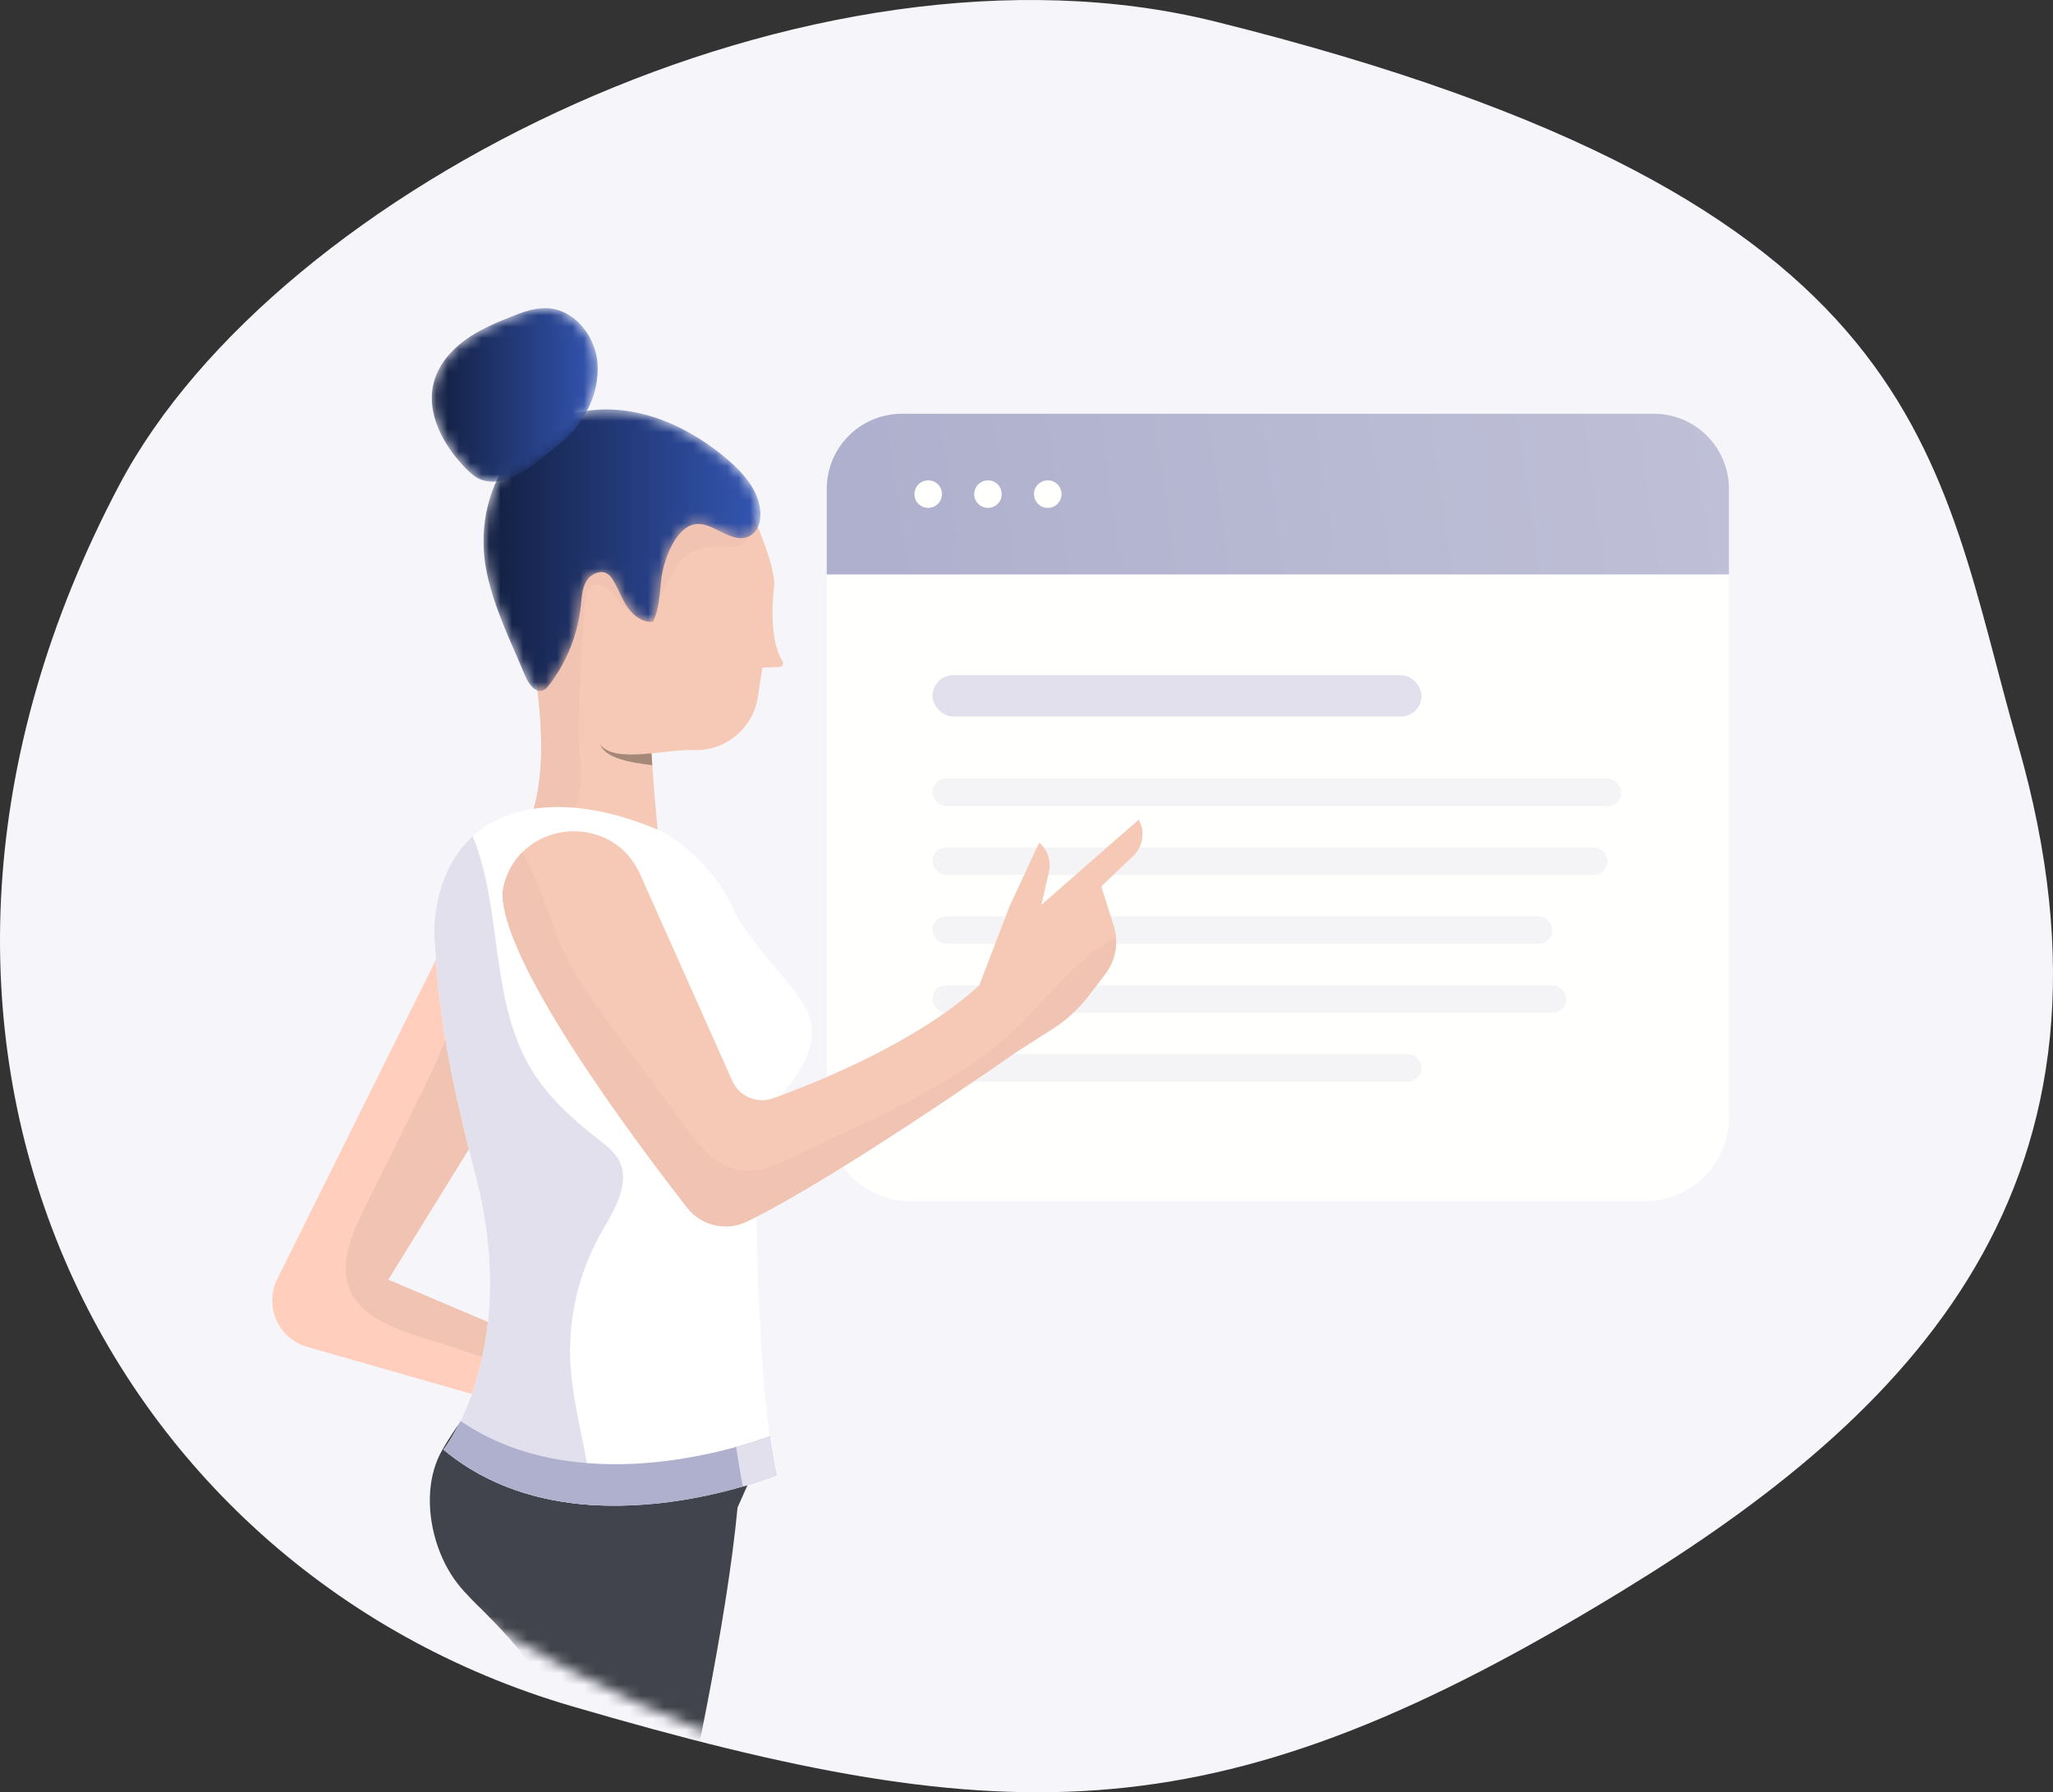
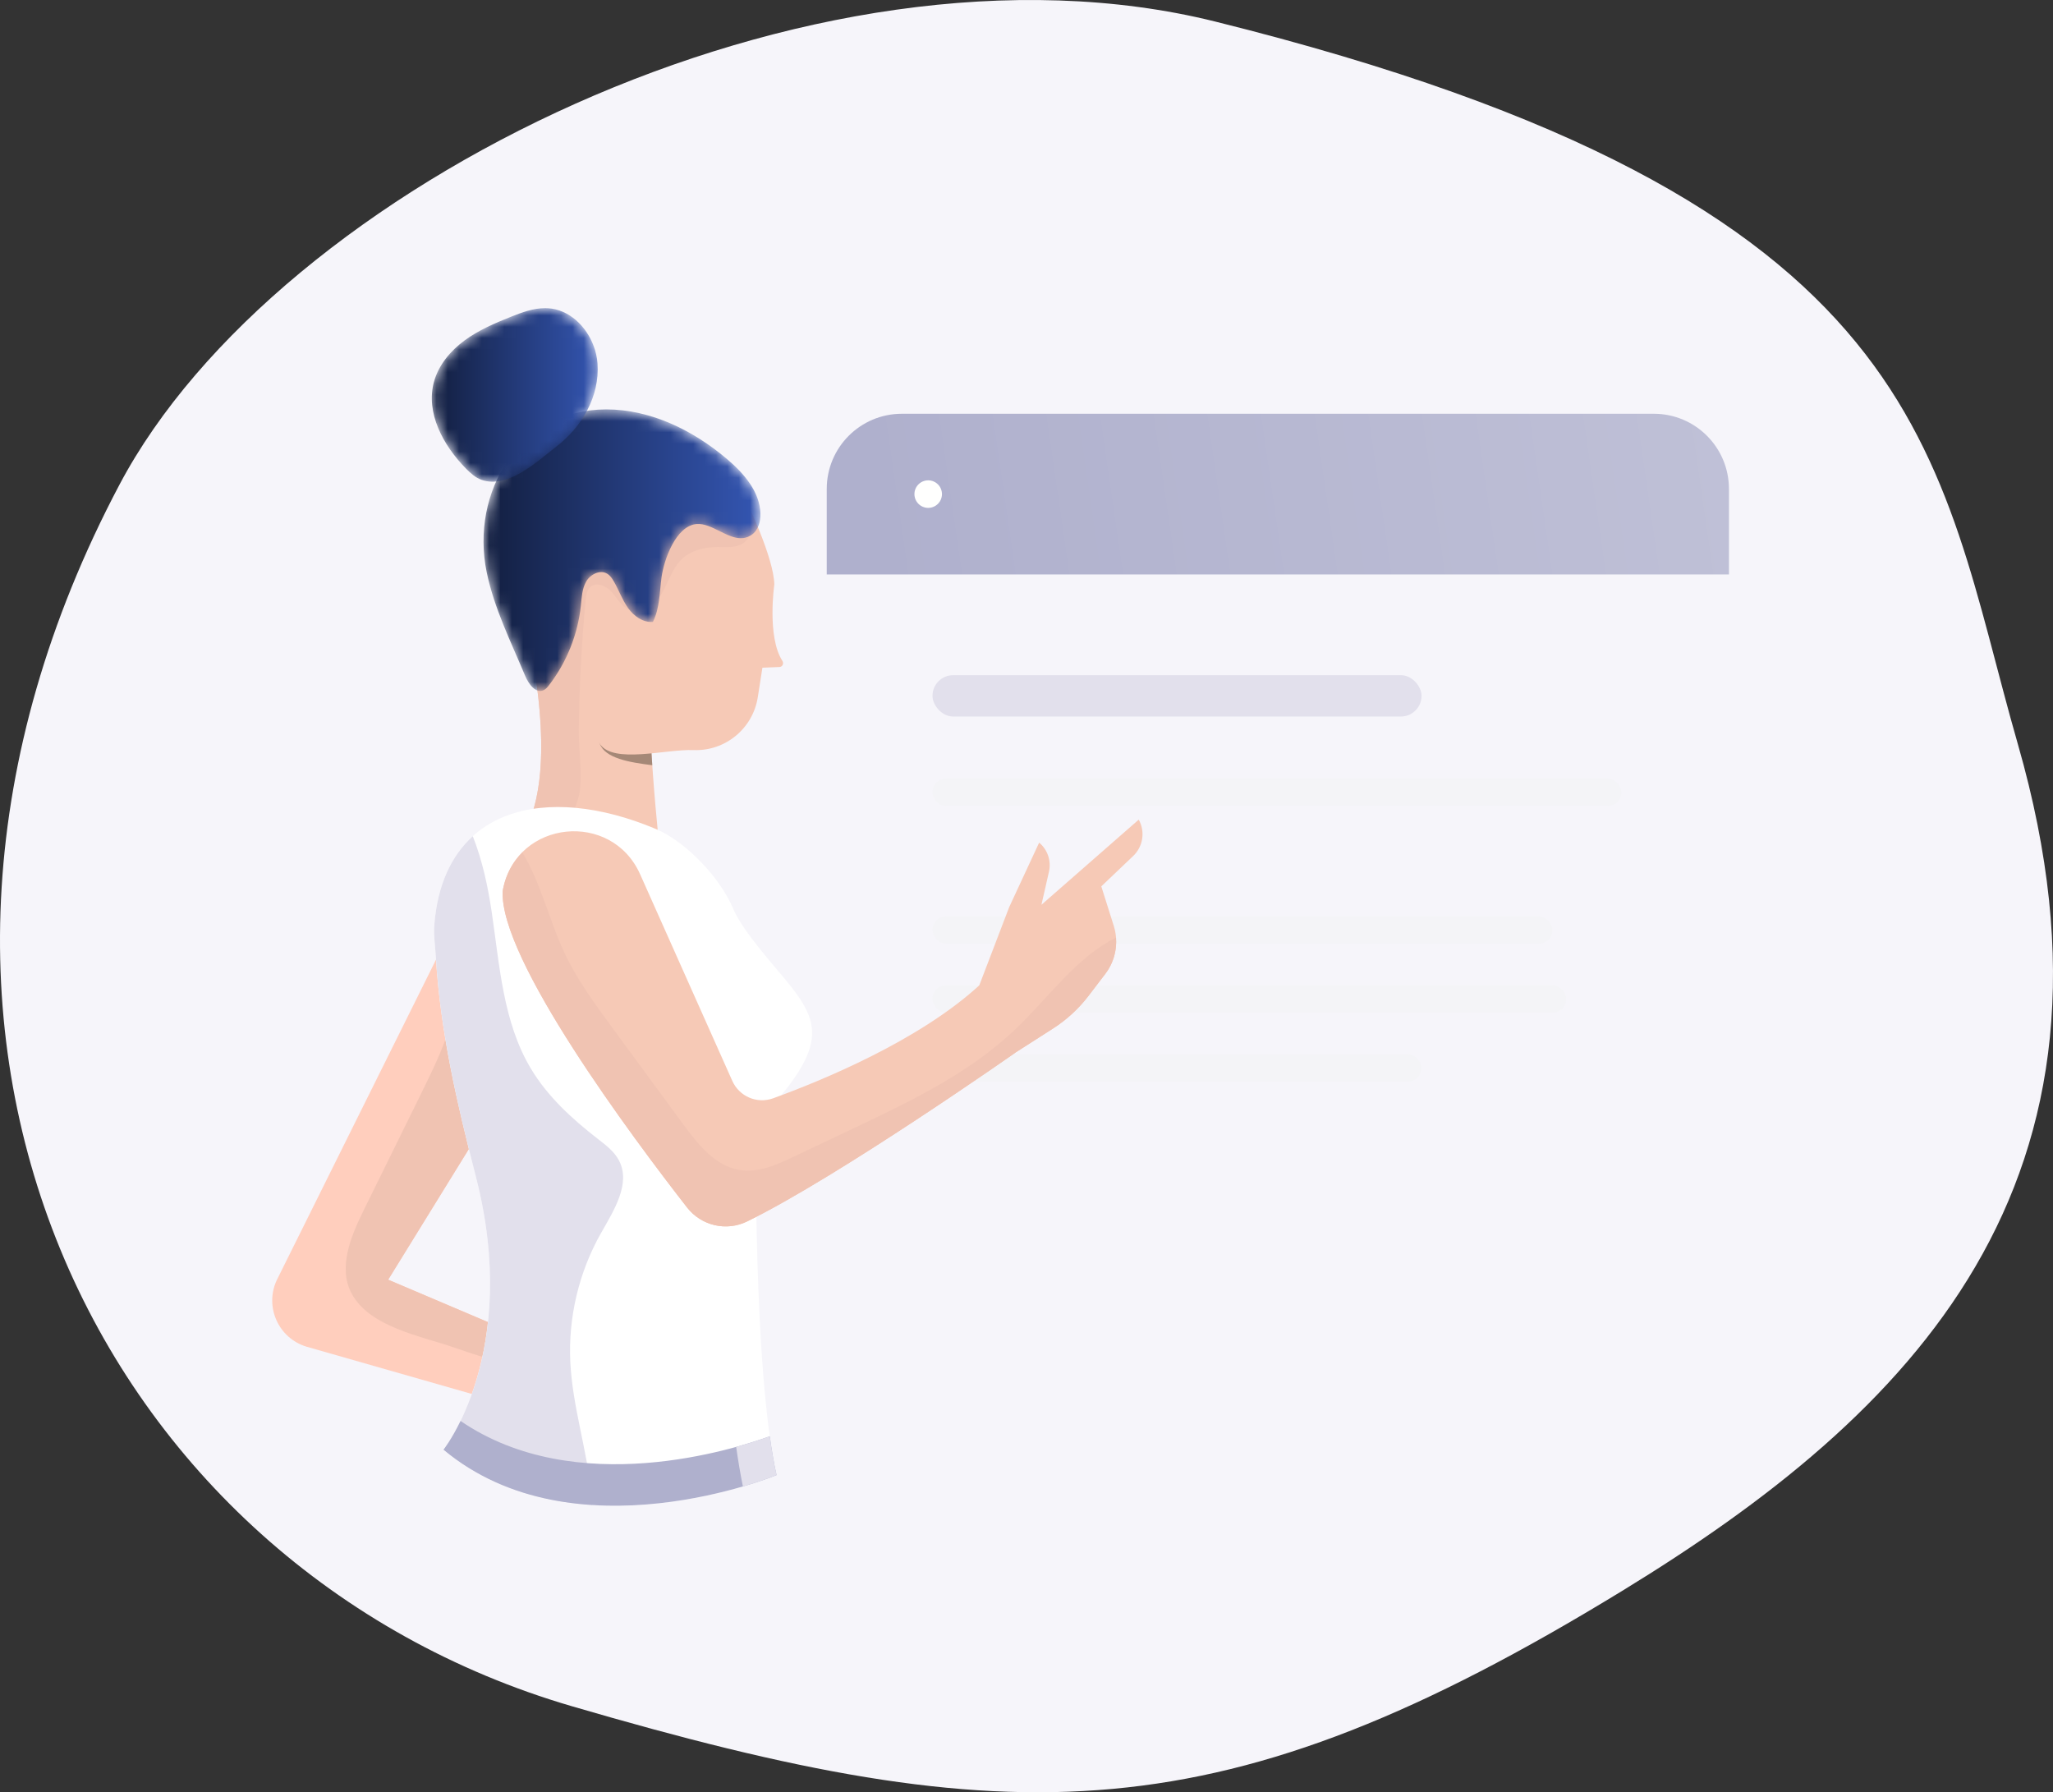
<svg xmlns="http://www.w3.org/2000/svg" xmlns:xlink="http://www.w3.org/1999/xlink" width="181px" height="158px" viewBox="0 0 181 158">
  <rect x="0" y="0" width="181" height="158" fill="#333333" stroke="none" />
  <title>Group 8</title>
  <desc>Created with Sketch.</desc>
  <defs>
    <path d="M130.598,150.411 C172.161,138.249 196.001,91.007 170.466,42.725 C156.563,16.436 109.383,-6.935 73.85,1.903 C10.317,17.705 10.4,40.199 3.097,65.605 C-8.051,104.391 12.589,124.722 37.989,140.25 C73.28,161.826 91.586,161.826 130.598,150.411 Z" id="path-1" />
    <linearGradient x1="4.59%" y1="51.961%" x2="112.202%" y2="49.175%" id="linearGradient-3">
      <stop stop-color="#AFB0CD" offset="0%" />
      <stop stop-color="#C1C2D8" offset="100%" />
    </linearGradient>
    <path d="M0.282,14.818 C0.939,18.013 2.423,20.965 3.679,23.974 L3.679,23.974 C3.976,24.685 4.606,25.553 5.304,25.23 L5.304,25.23 C5.501,25.139 5.644,24.965 5.778,24.792 L5.778,24.792 C7.339,22.768 8.324,20.305 8.589,17.762 L8.589,17.762 C8.666,17.038 8.694,16.274 9.06,15.646 L9.06,15.646 C9.426,15.014 10.275,14.588 10.902,14.959 L10.902,14.959 C11.163,15.112 11.341,15.373 11.491,15.636 L11.491,15.636 C11.932,16.401 12.228,17.25 12.738,17.97 L12.738,17.97 C13.249,18.691 14.061,19.289 14.941,19.21 L14.941,19.21 C15.541,18.016 15.522,16.622 15.698,15.299 L15.698,15.299 C15.901,13.756 16.954,10.731 18.799,10.582 L18.799,10.582 C19.459,10.529 20.135,10.867 20.814,11.204 L20.814,11.204 C21.766,11.679 22.722,12.154 23.634,11.54 L23.634,11.54 C24.222,11.146 24.437,10.371 24.418,9.664 L24.418,9.664 C24.368,7.728 22.956,6.112 21.479,4.859 L21.479,4.859 C18.496,2.327 14.763,0.485 10.851,0.478 L10.851,0.478 C10.845,0.478 10.839,0.478 10.834,0.478 L10.834,0.478 C3.178,0.478 -1.168,7.77 0.282,14.818" id="path-4" />
    <linearGradient x1="0.001%" y1="50.001%" x2="100.002%" y2="50.001%" id="linearGradient-6">
      <stop stop-color="#111C3A" offset="0%" />
      <stop stop-color="#3456B3" offset="100%" />
    </linearGradient>
    <path d="M7.076,1.624 C5.65,2.193 4.223,2.804 2.987,3.713 L2.987,3.713 C1.751,4.622 0.704,5.866 0.296,7.346 L0.296,7.346 C-0.462,10.093 1.11,12.974 3.111,15.005 L3.111,15.005 C3.511,15.41 3.946,15.807 4.483,15.998 L4.483,15.998 C6.822,16.827 9.404,14.361 11.076,13.073 L11.076,13.073 C13.313,11.352 14.923,8.665 14.71,5.728 L14.71,5.728 C14.672,5.217 14.558,4.707 14.379,4.22 L14.379,4.22 C13.725,2.447 12.199,0.979 10.335,0.87 L10.335,0.87 C10.254,0.865 10.172,0.863 10.091,0.863 L10.091,0.863 C9.054,0.863 8.045,1.237 7.076,1.624" id="path-7" />
    <linearGradient x1="0.004%" y1="49.997%" x2="99.998%" y2="49.997%" id="linearGradient-9">
      <stop stop-color="#111C3A" offset="0%" />
      <stop stop-color="#3456B3" offset="100%" />
    </linearGradient>
  </defs>
  <g id="Uudet" stroke="none" stroke-width="1" fill="none" fill-rule="evenodd">
    <g id="Benefits" transform="translate(-179, -758)">
      <g id="Group-8" transform="translate(179, 758)">
        <mask id="mask-2" fill="white">
          <use xlink:href="#path-1" />
        </mask>
        <use id="Mask" fill="#F6F5FA" transform="translate(90.5, 79) scale(-1, 1) translate(-90.5, -79) " xlink:href="#path-1" />
        <g mask="url(#mask-2)">
          <g transform="translate(24, 26)">
            <g id="Group-5" transform="translate(48.889, 10.476)">
-               <path d="M7.403,69.41 C3.314,69.41 -3.69482223e-13,66.096 -3.69482223e-13,62.007 L-3.69482223e-13,7.403 C-3.69482223e-13,3.315 3.314,4.77484718e-12 7.403,4.77484718e-12 L72.138,4.77484718e-12 C76.227,4.77484718e-12 79.541,3.315 79.541,7.403 L79.541,62.007 C79.541,66.096 76.227,69.41 72.138,69.41 L7.403,69.41 Z" id="Fill-419" fill="#FFFFFE" />
              <path d="M72.919,1.7408297e-13 L6.624,1.7408297e-13 C2.964,1.7408297e-13 3.24007488e-12,2.966 3.24007488e-12,6.624 L3.24007488e-12,14.165 L79.541,14.165 L79.541,6.624 C79.541,2.966 76.576,1.7408297e-13 72.919,1.7408297e-13" id="Fill-420" fill="url(#linearGradient-3)" />
              <rect id="Rectangle" fill="#E2E0EC" x="9.322" y="23.046" width="43.119" height="3.644" rx="1.822" />
              <rect id="Rectangle" fill="#F4F4F7" x="9.322" y="32.156" width="60.732" height="2.429" rx="1.215" />
-               <rect id="Rectangle" fill="#F4F4F7" x="9.322" y="38.229" width="59.517" height="2.429" rx="1.215" />
              <rect id="Rectangle" fill="#F4F4F7" x="9.322" y="44.302" width="54.658" height="2.429" rx="1.215" />
              <rect id="Rectangle" fill="#F4F4F7" x="9.322" y="50.375" width="55.873" height="2.429" rx="1.215" />
              <rect id="Rectangle" fill="#F4F4F7" x="9.322" y="56.448" width="43.119" height="2.429" rx="1.215" />
              <path d="M10.158,7.083 C10.158,7.753 9.614,8.297 8.944,8.297 C8.274,8.297 7.731,7.753 7.731,7.083 C7.731,6.412 8.274,5.869 8.944,5.869 C9.614,5.869 10.158,6.412 10.158,7.083" id="Fill-423" fill="#FFFFFE" />
-               <path d="M15.428,7.083 C15.428,7.753 14.884,8.297 14.215,8.297 C13.545,8.297 13.002,7.753 13.002,7.083 C13.002,6.412 13.545,5.869 14.215,5.869 C14.884,5.869 15.428,6.412 15.428,7.083" id="Fill-425" fill="#FFFFFE" />
-               <path d="M20.7,7.083 C20.7,7.753 20.156,8.297 19.486,8.297 C18.815,8.297 18.272,7.753 18.272,7.083 C18.272,6.412 18.815,5.869 19.486,5.869 C20.156,5.869 20.7,6.412 20.7,7.083" id="Fill-426" fill="#FFFFFE" />
            </g>
            <g id="Group-61">
              <g id="Group-17" transform="translate(0, 14.27)">
                <path d="M21.907,13.057 C21.907,13.057 25.979,27.396 21.907,33.606 L34.056,33.606 C34.056,33.606 32.201,16.107 34.056,15.523 L21.907,13.057 Z" id="Fill-1" fill="#F6C9B6" />
                <path d="M34.056,15.523 L24.583,13.6 C24.859,15.648 25.627,17.785 26.685,19.279 C28.072,21.236 28.025,23.079 28.888,25.317 C29.371,26.572 31.445,26.933 33.505,27.188 C33.158,22.128 32.959,15.868 34.056,15.523" id="Fill-3" fill="#A58877" />
                <path d="M41.795,3.883 C41.795,3.883 44.236,8.922 44.266,11.263 C44.266,11.263 43.604,15.862 44.978,17.99 C45.126,18.218 44.989,18.52 44.718,18.531 L43.217,18.593 L42.809,21.195 C42.375,23.961 39.94,25.964 37.142,25.855 C34.694,25.761 30.081,27.09 28.887,25.317 C27.547,23.329 27.179,21.522 25.391,19.924 C22.616,17.445 20.405,12.118 21.828,9.525 C21.828,9.525 28.229,-7.113 41.795,3.883" id="Fill-5" fill="#F6C9B6" />
                <path d="M41.384,3.7 C39.719,1.604 36.195,0.39 33.869,0.18 C31.374,-0.047 29.007,0.79 27.053,2.322 C24.565,4.271 23.299,6.845 21.829,9.524 C20.944,11.135 21.463,13.8 22.647,16.183 C23.593,20.757 24.788,29.213 21.908,33.607 L25.985,33.607 C25.807,33.607 27.004,30.138 27.072,29.76 C27.383,28.003 27.006,25.856 27.028,24.061 C27.076,20.256 27.275,16.454 27.624,12.666 C27.664,12.23 27.73,11.748 28.064,11.465 C28.615,10.999 29.478,11.399 29.951,11.94 C30.426,12.481 30.781,13.182 31.438,13.479 C32.514,13.964 33.737,13.074 34.34,12.06 C34.945,11.045 35.263,9.831 36.117,9.015 C36.937,8.232 38.126,7.953 39.26,7.954 C40.038,7.955 40.885,8.054 41.528,7.615 C42.212,7.148 42.414,6.19 42.227,5.382 C42.085,4.771 41.791,4.208 41.384,3.7" id="Fill-7" fill="#F0C3B2" />
                <path d="M22.403,83.991 L3.024,78.449 C0.546,77.701 -0.693,74.929 0.4,72.583 L18.494,36.173 L27.369,44.766 L10.224,72.544 L25.477,79.025 L22.403,83.991 Z" id="Fill-9" fill="#FFCEBD" />
                <path d="M19.477,44.306 L16.022,48.873 C15.445,51.429 14.276,53.807 13.119,56.157 C11.431,59.583 9.745,63.008 8.058,66.432 C6.924,68.733 5.787,71.486 6.994,73.751 C8.576,76.722 13.122,77.512 15.994,78.509 C18.149,79.255 20.343,80.009 22.622,80.093 C22.806,80.1 22.994,80.101 23.169,80.044 C23.573,79.911 24.012,79.298 23.978,78.858 C23.918,78.082 23.344,78.12 22.686,77.841 C20.943,77.099 19.199,76.358 17.455,75.616 C15.045,74.593 12.635,73.569 10.224,72.544 L26.89,45.543 C24.596,44.354 22,43.821 19.477,44.306" id="Fill-11" fill="#F0C3B2" />
              </g>
              <g id="Group-51" transform="translate(12.804, 44.534)">
-                 <path d="M1.126,60.881 C0.895,63.794 1.879,66.954 3.544,69.079 C4.238,69.966 5.059,70.745 5.858,71.539 C7.448,73.121 8.954,74.796 10.266,76.615 C19.881,89.942 12.336,105.202 9.405,119.414 C7.795,127.214 7.578,135.301 8.766,143.175 C9.355,147.078 10.279,150.968 10.329,154.9 L14.756,154.9 L15.838,121.07 C15.838,121.07 26.326,82.396 28.22,62.369 L30.791,56.589 L8.125,49.893 C5.882,51.985 3.671,54.676 2.167,57.324 C1.559,58.393 1.227,59.614 1.126,60.881" id="Fill-37" fill="#41444C" />
                <path d="M2.3,57.264 C2.3,57.264 9.14,48.707 5.151,33.198 C3.51,26.814 2.01,20.392 1.622,13.813 C1.566,12.879 1.415,11.929 1.488,10.987 C2.306,0.602 11.362,-1.51 20.981,2.531 C20.998,2.538 21.017,2.546 21.034,2.553 C23.666,3.667 26.662,6.83 27.782,9.46 C28.263,10.588 29.115,11.906 31.671,14.912 C35.527,19.446 36.745,21.272 29.845,28.512 C29.845,28.512 29.573,50.23 31.659,59.508 C31.659,59.508 13.809,66.875 2.3,57.264" id="Fill-39" fill="#FFFFFF" />
                <path d="M19.632,6.539 L27.758,24.752 C28.373,26.13 29.941,26.802 31.359,26.288 C35.599,24.749 44.193,21.229 49.532,16.333 L52.172,9.431 L54.811,3.749 C55.558,4.371 55.892,5.36 55.677,6.308 L55.013,9.229 L63.591,1.722 C64.186,2.794 63.968,4.134 63.065,4.962 L60.291,7.605 L61.387,11.077 C61.846,12.528 61.568,14.108 60.646,15.317 L59.169,17.251 C58.3,18.39 57.239,19.366 56.032,20.138 L52.782,22.219 C52.782,22.219 37.186,33.166 29.066,37.143 C27.233,38.042 25.025,37.526 23.77,35.914 C18.953,29.733 7.193,13.987 7.517,8.01 C7.517,8.01 7.528,7.933 7.556,7.796 C8.797,1.745 17.116,0.899 19.632,6.539" id="Fill-41" fill="#F6C9B6" />
                <path d="M17.769,31.771 C17.352,30.973 16.602,30.411 15.891,29.859 C13.619,28.096 11.455,26.114 9.984,23.644 C7.539,19.542 7.246,14.569 6.544,9.847 C6.212,7.607 5.715,5.298 4.879,3.183 C2.998,4.883 1.767,7.456 1.489,10.987 C1.414,11.929 1.567,12.879 1.621,13.814 C2.011,20.393 3.509,26.815 5.152,33.198 C9.14,48.708 2.3,57.264 2.3,57.264 C6.247,60.56 10.938,61.857 15.4,62.143 C15.387,61.809 15.366,61.478 15.333,61.152 C14.947,57.247 13.667,53.456 13.477,49.536 C13.286,45.591 14.238,41.598 16.188,38.163 C17.323,36.163 18.832,33.809 17.769,31.771" id="Fill-43" fill="#E2E0EC" />
                <path d="M3.8,54.733 C2.989,56.402 2.3,57.264 2.3,57.264 C13.809,66.876 31.66,59.508 31.66,59.508 C31.433,58.5 31.235,57.34 31.062,56.082 C28.04,57.189 14.005,61.717 3.8,54.733" id="Fill-45" fill="#AFB0CD" />
                <path d="M28.694,60.508 C30.546,59.968 31.66,59.508 31.66,59.508 C31.434,58.5 31.236,57.34 31.061,56.081 C30.465,56.3 29.439,56.652 28.1,57.021 C28.278,58.278 28.475,59.449 28.694,60.508" id="Fill-47" fill="#E2E0EC" />
                <path d="M52.82,20.103 C48.727,24.044 43.495,26.545 38.362,28.977 C36.633,29.797 34.903,30.616 33.176,31.436 C31.693,32.139 30.097,32.861 28.473,32.622 C26.286,32.302 24.747,30.375 23.44,28.593 L17.147,20.021 C15.584,17.891 14.009,15.741 12.903,13.341 C11.601,10.515 10.827,7.206 9.249,4.617 C8.443,5.427 7.826,6.479 7.556,7.796 C7.528,7.933 7.516,8.01 7.516,8.01 C7.193,13.987 18.953,29.733 23.769,35.914 C25.024,37.526 27.234,38.042 29.067,37.144 C37.186,33.166 52.781,22.219 52.781,22.219 L56.033,20.138 C57.239,19.366 58.3,18.389 59.168,17.251 L60.647,15.316 C61.351,14.393 61.675,13.253 61.586,12.119 C58.148,13.824 55.672,17.356 52.82,20.103" id="Fill-49" fill="#F0C3B2" />
              </g>
              <g id="Group-54" transform="translate(18.624, 9.614)">
                <mask id="mask-5" fill="white">
                  <use xlink:href="#path-4" />
                </mask>
                <g id="Clip-53" />
                <path d="M0.282,14.818 C0.939,18.013 2.423,20.965 3.679,23.974 L3.679,23.974 C3.976,24.685 4.606,25.553 5.304,25.23 L5.304,25.23 C5.501,25.139 5.644,24.965 5.778,24.792 L5.778,24.792 C7.339,22.768 8.324,20.305 8.589,17.762 L8.589,17.762 C8.666,17.038 8.694,16.274 9.06,15.646 L9.06,15.646 C9.426,15.014 10.275,14.588 10.902,14.959 L10.902,14.959 C11.163,15.112 11.341,15.373 11.491,15.636 L11.491,15.636 C11.932,16.401 12.228,17.25 12.738,17.97 L12.738,17.97 C13.249,18.691 14.061,19.289 14.941,19.21 L14.941,19.21 C15.541,18.016 15.522,16.622 15.698,15.299 L15.698,15.299 C15.901,13.756 16.954,10.731 18.799,10.582 L18.799,10.582 C19.459,10.529 20.135,10.867 20.814,11.204 L20.814,11.204 C21.766,11.679 22.722,12.154 23.634,11.54 L23.634,11.54 C24.222,11.146 24.437,10.371 24.418,9.664 L24.418,9.664 C24.368,7.728 22.956,6.112 21.479,4.859 L21.479,4.859 C18.496,2.327 14.763,0.485 10.851,0.478 L10.851,0.478 C10.845,0.478 10.839,0.478 10.834,0.478 L10.834,0.478 C3.178,0.478 -1.168,7.77 0.282,14.818" id="Fill-52" fill="url(#linearGradient-6)" mask="url(#mask-5)" />
              </g>
              <g id="Group-57" transform="translate(13.968, 0.301)">
                <mask id="mask-8" fill="white">
                  <use xlink:href="#path-7" />
                </mask>
                <g id="Clip-56" />
                <path d="M7.076,1.624 C5.65,2.193 4.223,2.804 2.987,3.713 L2.987,3.713 C1.751,4.622 0.704,5.866 0.296,7.346 L0.296,7.346 C-0.462,10.093 1.11,12.974 3.111,15.005 L3.111,15.005 C3.511,15.41 3.946,15.807 4.483,15.998 L4.483,15.998 C6.822,16.827 9.404,14.361 11.076,13.073 L11.076,13.073 C13.313,11.352 14.923,8.665 14.71,5.728 L14.71,5.728 C14.672,5.217 14.558,4.707 14.379,4.22 L14.379,4.22 C13.725,2.447 12.199,0.979 10.335,0.87 L10.335,0.87 C10.254,0.865 10.172,0.863 10.091,0.863 L10.091,0.863 C9.054,0.863 8.045,1.237 7.076,1.624" id="Fill-55" fill="url(#linearGradient-9)" mask="url(#mask-8)" />
              </g>
            </g>
          </g>
        </g>
      </g>
    </g>
  </g>
</svg>